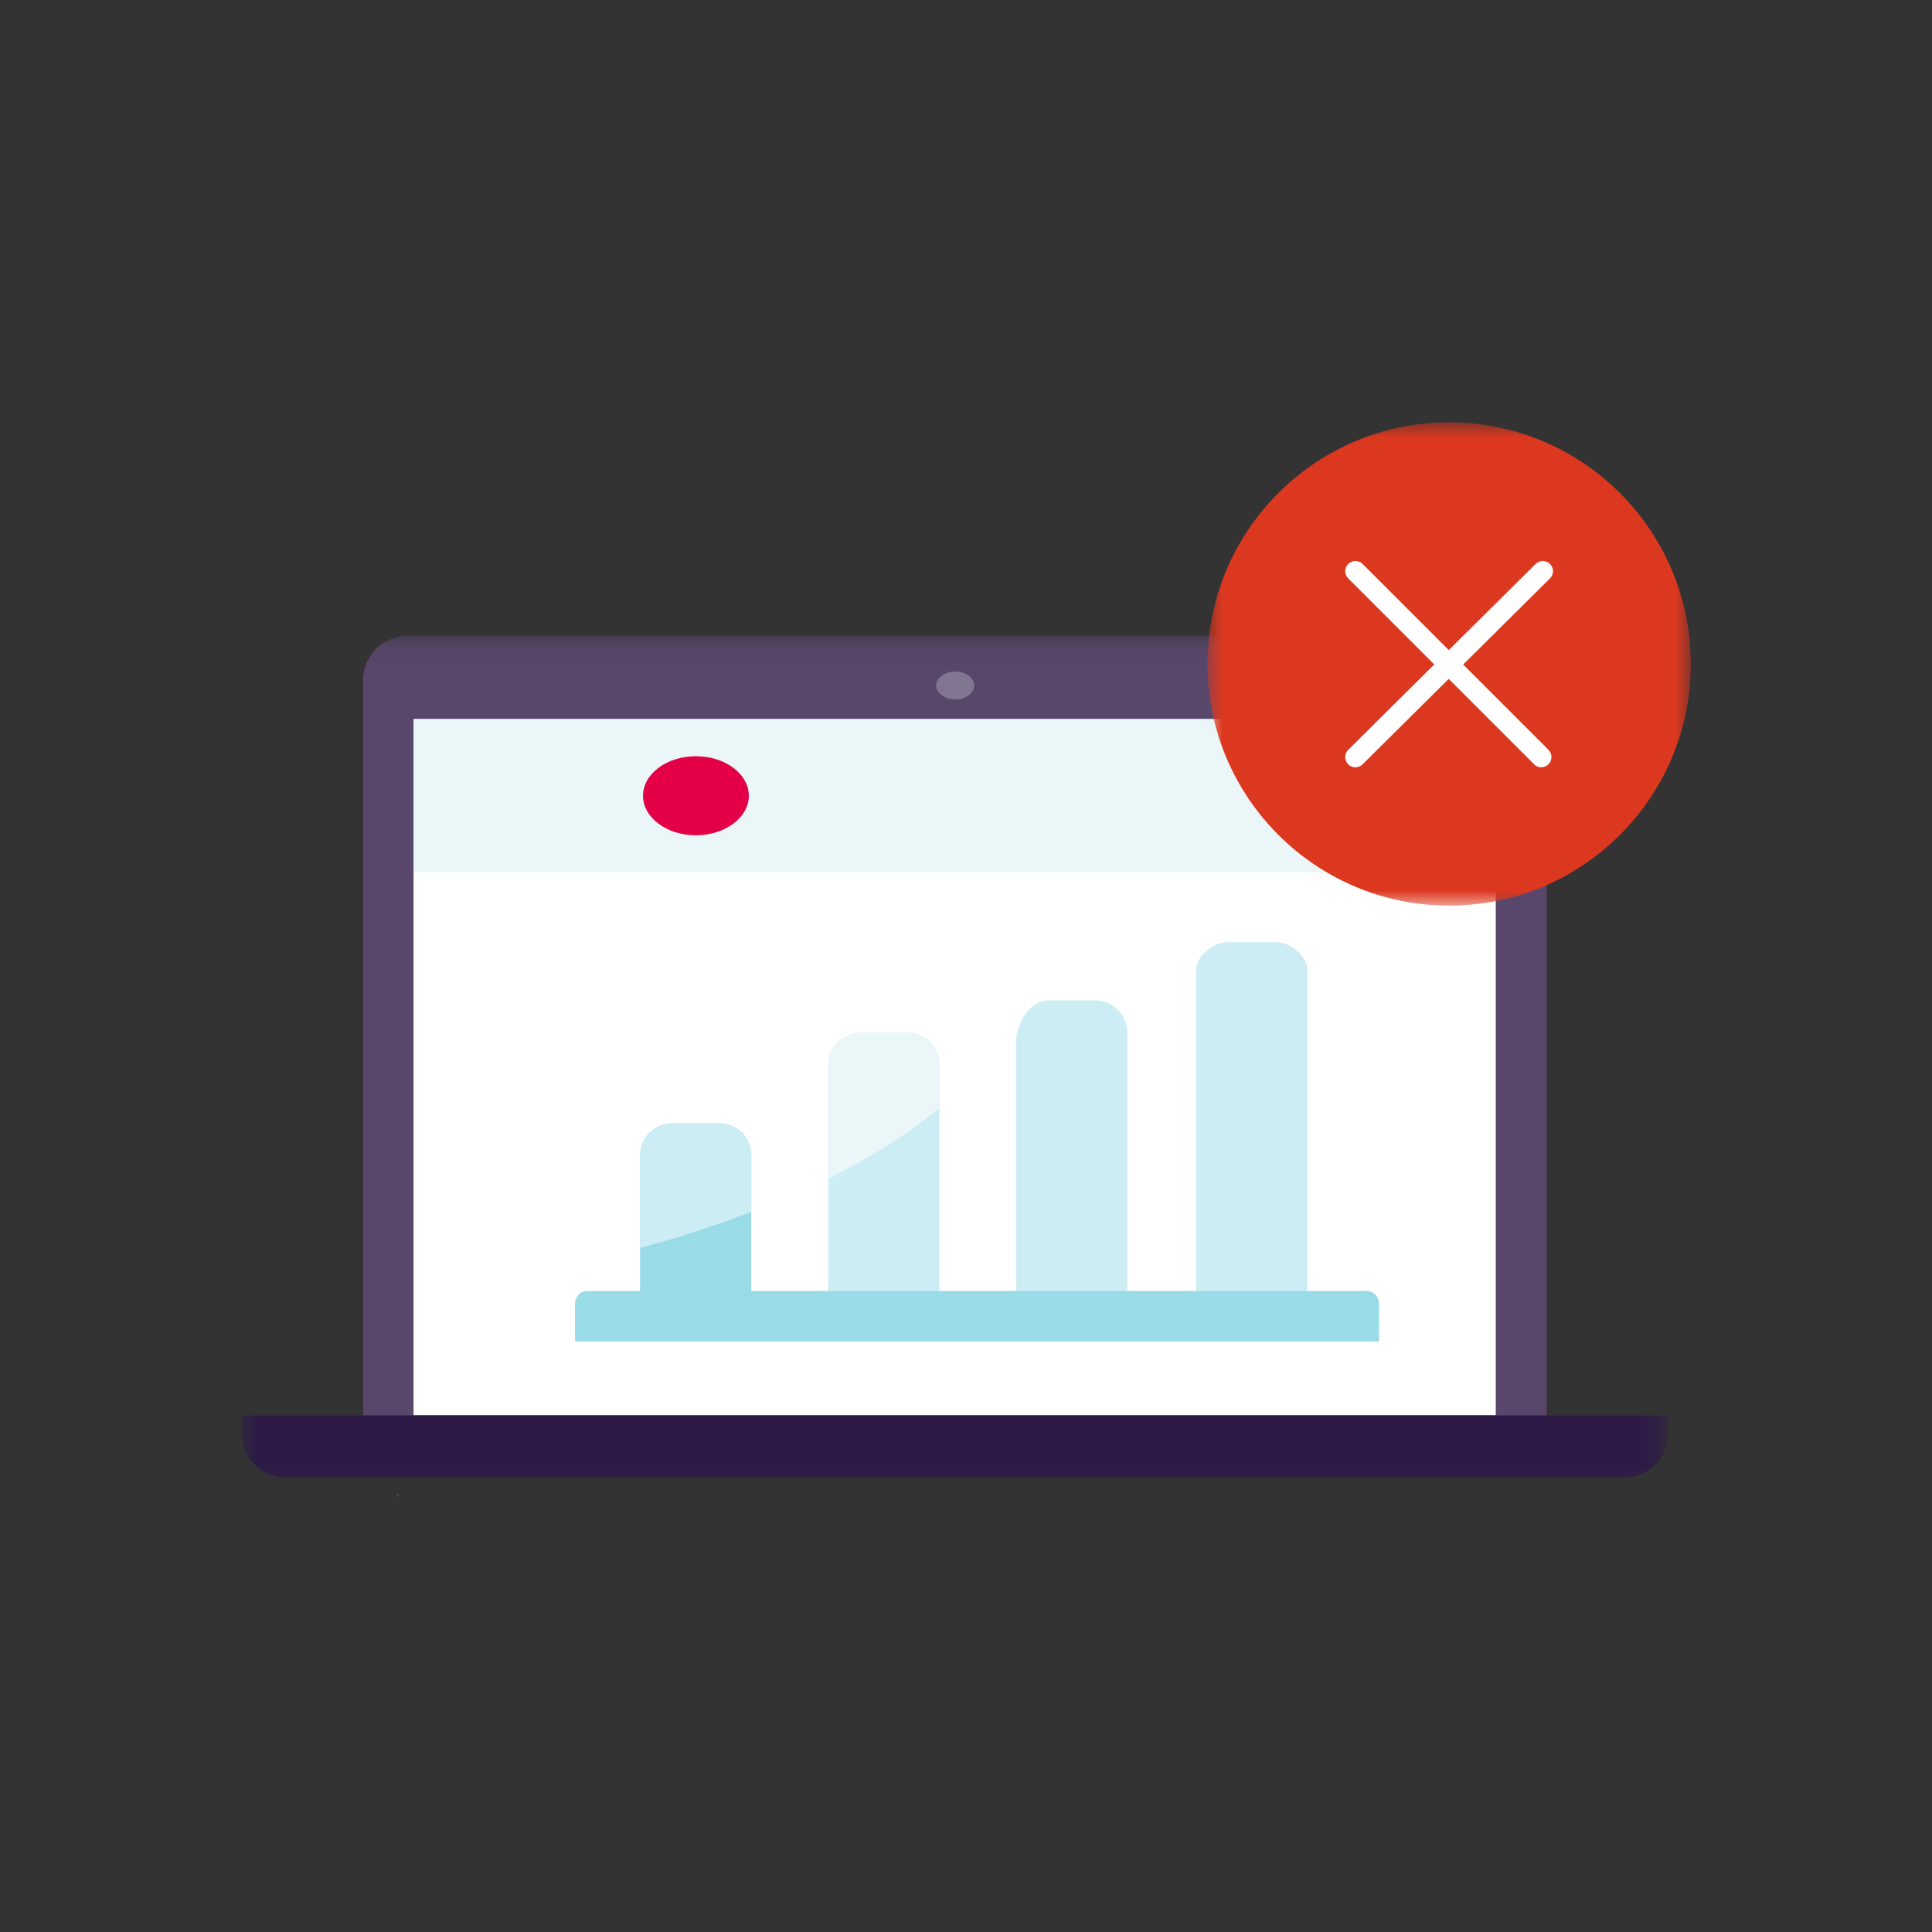
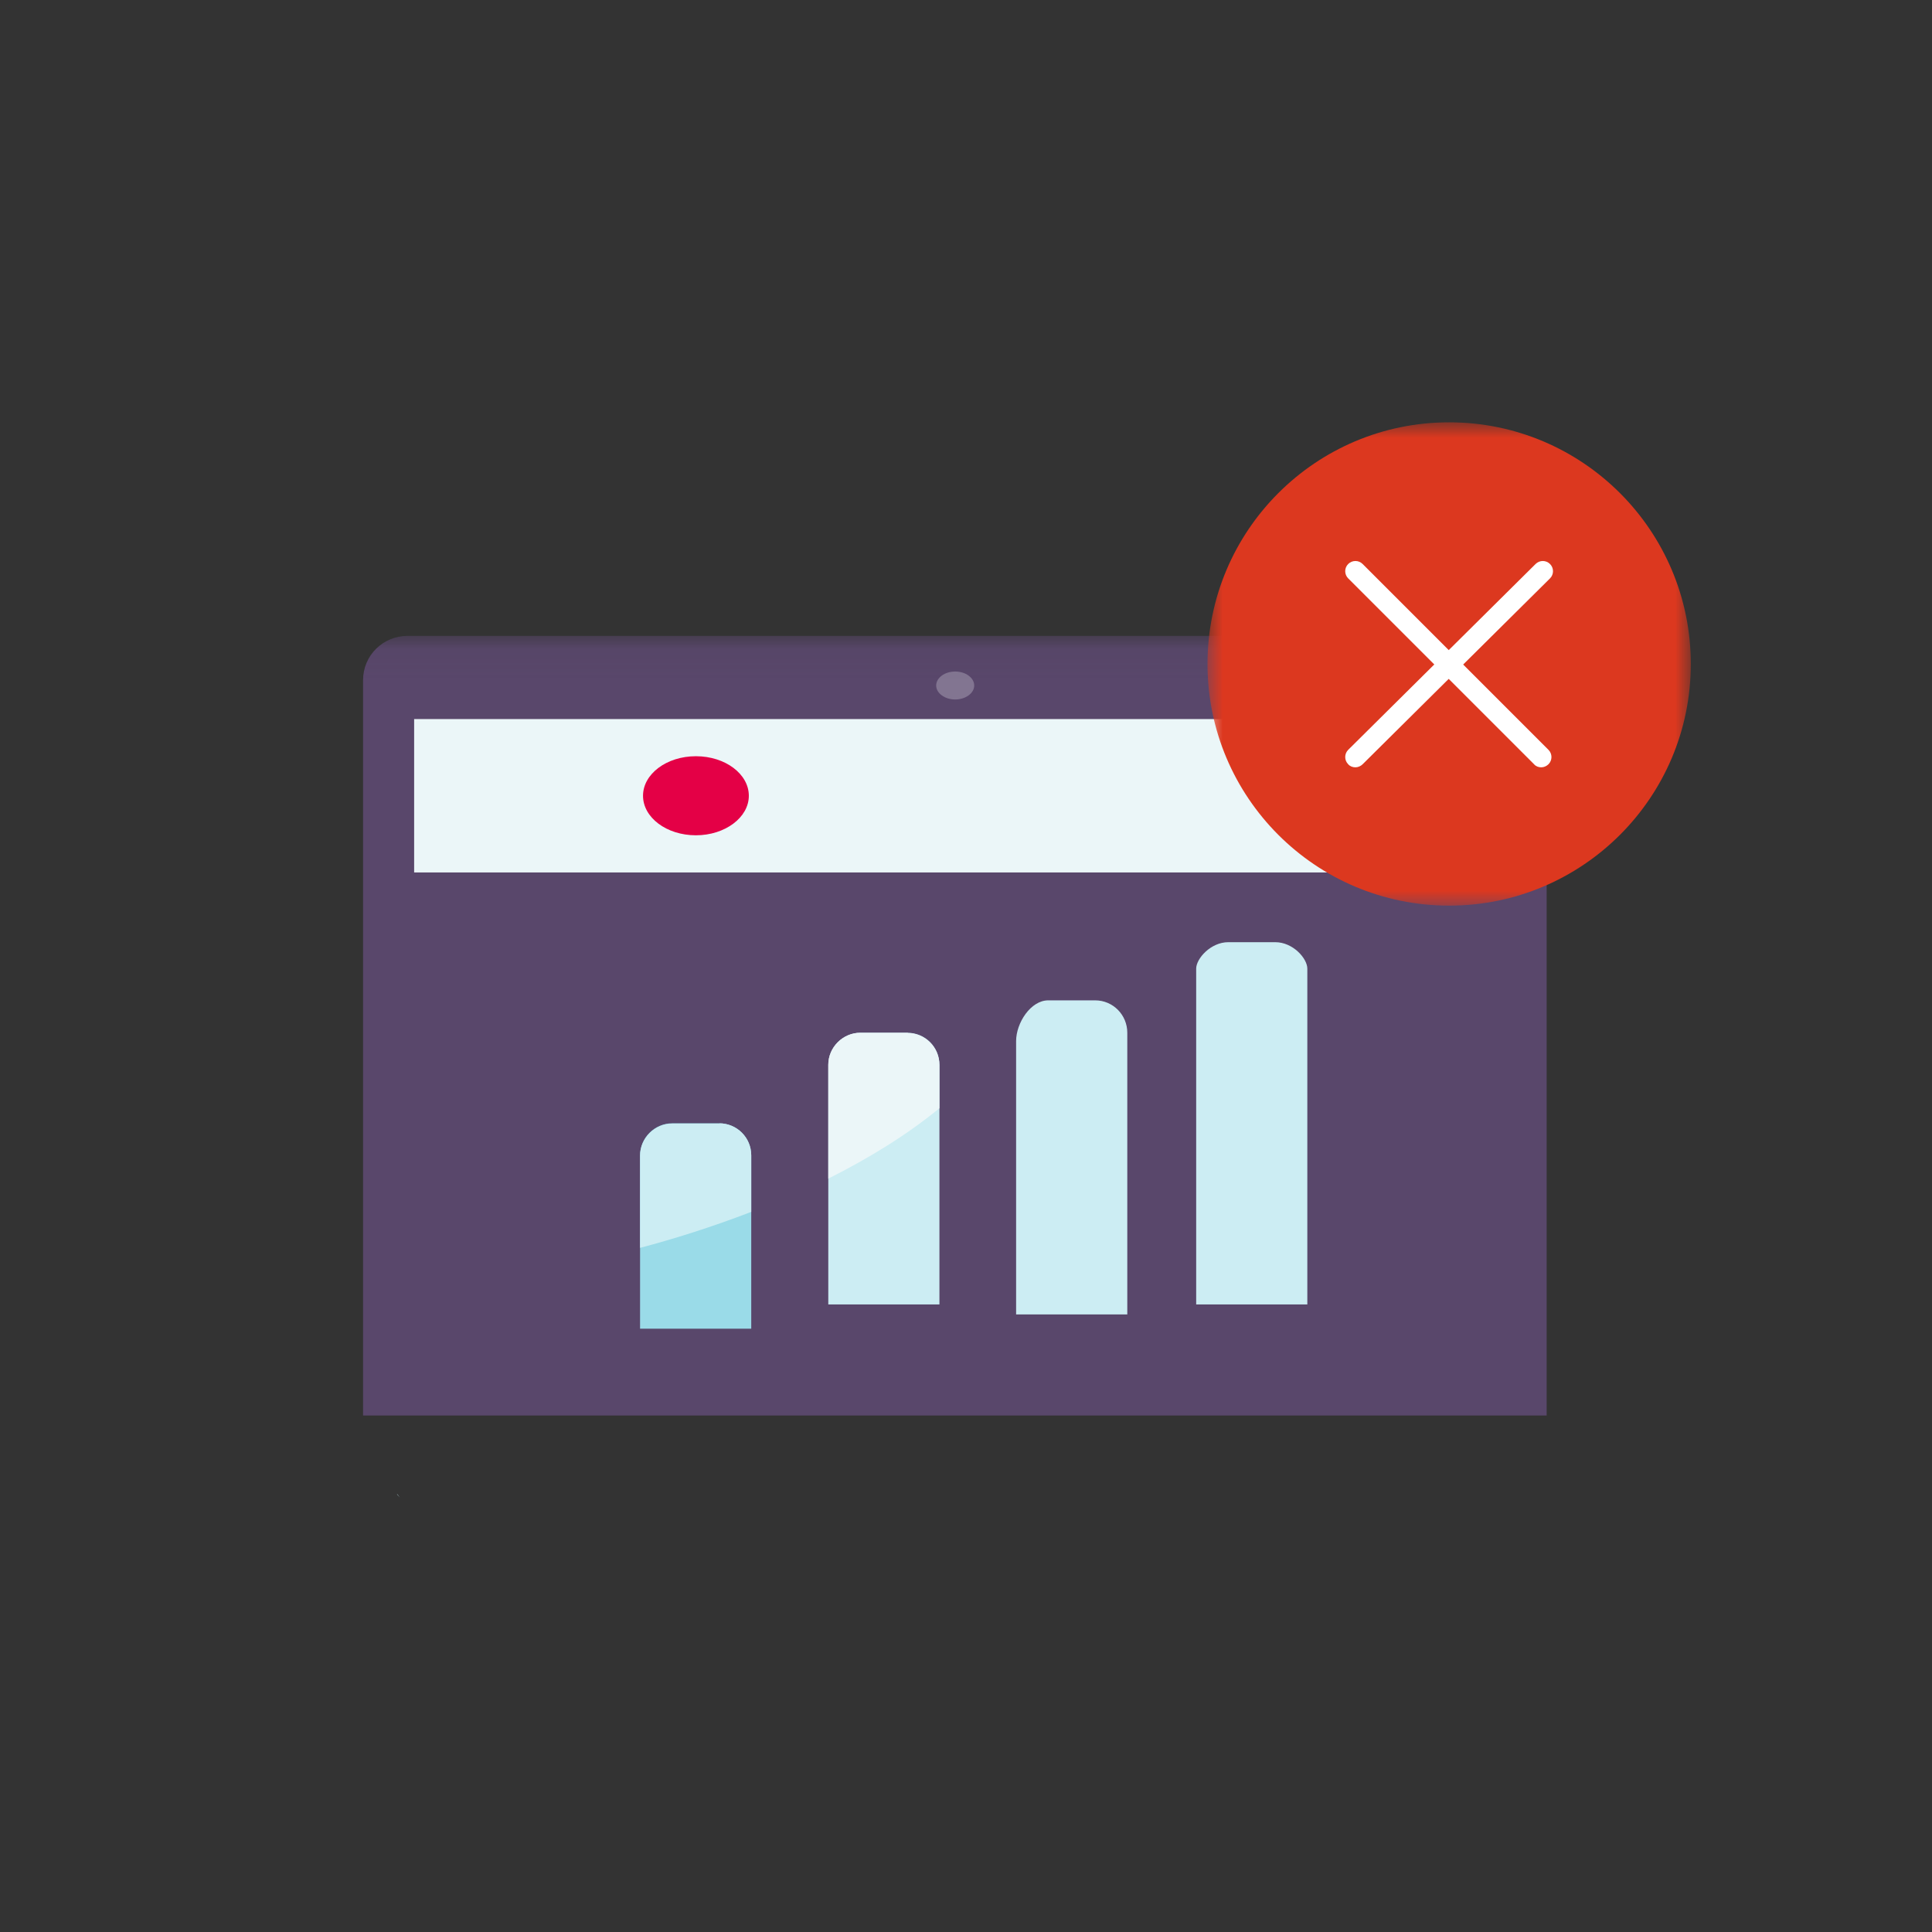
<svg xmlns="http://www.w3.org/2000/svg" width="64" height="64" viewBox="0 0 64 64" fill="none">
  <rect x="0" y="0" width="64" height="64" fill="#333333" stroke="none" />
  <mask id="mask0_1535_22891" style="mask-type:luminance" maskUnits="userSpaceOnUse" x="8" y="21" width="48" height="29">
    <path d="M55.261 21.064H8V49.617H55.261V21.064Z" fill="white" />
  </mask>
  <g mask="url(#mask0_1535_22891)">
    <path d="M13.485 21.064H49.758C50.575 21.064 51.235 21.723 51.235 22.531V46.89H12.027V22.531C12.027 21.713 12.687 21.064 13.504 21.064H13.494H13.485Z" fill="#59476B" />
-     <path d="M49.559 23.82H13.699V46.88H49.549V23.82H49.559Z" fill="white" />
    <path d="M49.539 23.82H13.719V28.901H49.529V23.82H49.539Z" fill="#EBF6F8" />
    <path d="M23.053 27.67C24.018 27.67 24.806 27.08 24.806 26.361C24.806 25.642 24.028 25.051 23.053 25.051C22.079 25.051 21.301 25.642 21.301 26.361C21.301 27.08 22.079 27.67 23.053 27.67Z" fill="#E40046" />
    <path d="M13.148 49.499C13.148 49.499 13.178 49.538 13.247 49.607C13.217 49.568 13.188 49.529 13.168 49.499H13.148Z" fill="#CCEDF3" />
    <path d="M31.642 23.171C31.986 23.171 32.272 22.964 32.272 22.708C32.272 22.452 31.986 22.245 31.642 22.245C31.297 22.245 31.012 22.452 31.012 22.708C31.012 22.964 31.297 23.171 31.642 23.171Z" fill="#827591" />
-     <path d="M8 46.89H55.261V47.491C55.261 48.298 54.602 48.948 53.794 48.948H9.477C8.66 48.948 8 48.288 8 47.481V46.89Z" fill="#2E1A47" />
    <path d="M30.076 34.211H28.501C27.92 34.211 27.438 34.693 27.438 35.274V43.211H31.12V35.274C31.12 34.684 30.647 34.211 30.057 34.211H30.076Z" fill="#CCEDF3" />
    <path d="M23.842 37.211H22.267C21.686 37.211 21.203 37.693 21.203 38.274V44.015H24.886V38.274C24.886 37.684 24.413 37.211 23.822 37.211H23.842Z" fill="#9ADBE8" />
    <path d="M23.842 37.221H22.267C21.686 37.221 21.203 37.703 21.203 38.284V41.337C22.286 41.051 23.556 40.657 24.886 40.145V38.274C24.886 37.684 24.413 37.211 23.822 37.211H23.842V37.221Z" fill="#CCEDF3" />
    <path d="M42.264 31.211H40.688C40.108 31.211 39.625 31.753 39.625 32.088V43.211H43.307V32.088C43.307 31.753 42.835 31.211 42.244 31.211H42.264Z" fill="#CCEDF3" />
    <path d="M36.299 33.138H34.724C34.143 33.138 33.66 33.886 33.66 34.487V43.542H37.343L37.343 34.211C37.343 33.62 36.87 33.138 36.279 33.138H36.299Z" fill="#CCEDF3" />
    <path d="M30.076 34.211H28.501C27.92 34.211 27.438 34.693 27.438 35.274V39.044C28.747 38.385 30.017 37.617 31.12 36.711V35.284C31.12 34.693 30.647 34.221 30.057 34.221H30.076V34.211Z" fill="#EBF6F8" />
-     <path d="M19.039 44.438H45.683V43.188C45.683 42.952 45.496 42.765 45.269 42.765H19.462C19.236 42.765 19.049 42.952 19.049 43.188V44.438H19.039Z" fill="#9ADBE8" />
  </g>
  <mask id="mask1_1535_22891" style="mask-type:luminance" maskUnits="userSpaceOnUse" x="40" y="14" width="16" height="16">
    <path d="M56 14H40V30H56V14Z" fill="white" />
  </mask>
  <g mask="url(#mask1_1535_22891)">
    <path d="M48.005 30C52.424 30 56.01 26.414 56.01 21.995C56.01 17.576 52.424 13.99 48.005 13.99C43.586 13.99 40 17.576 40 21.995C40 26.414 43.586 30 48.005 30Z" fill="#DC381F" />
    <path d="M51.051 25.418C50.97 25.418 50.879 25.388 50.818 25.317L44.661 19.16C44.529 19.028 44.529 18.815 44.661 18.683C44.794 18.551 45.007 18.551 45.139 18.683L51.295 24.839C51.427 24.971 51.427 25.185 51.295 25.317C51.234 25.378 51.143 25.418 51.062 25.418H51.051Z" fill="white" />
    <path d="M44.895 25.418C44.814 25.418 44.722 25.388 44.661 25.317C44.529 25.185 44.529 24.971 44.661 24.839L50.868 18.683C51.001 18.551 51.214 18.551 51.346 18.683C51.478 18.815 51.478 19.028 51.346 19.16L45.139 25.317C45.078 25.378 44.987 25.418 44.905 25.418H44.895Z" fill="white" />
  </g>
</svg>